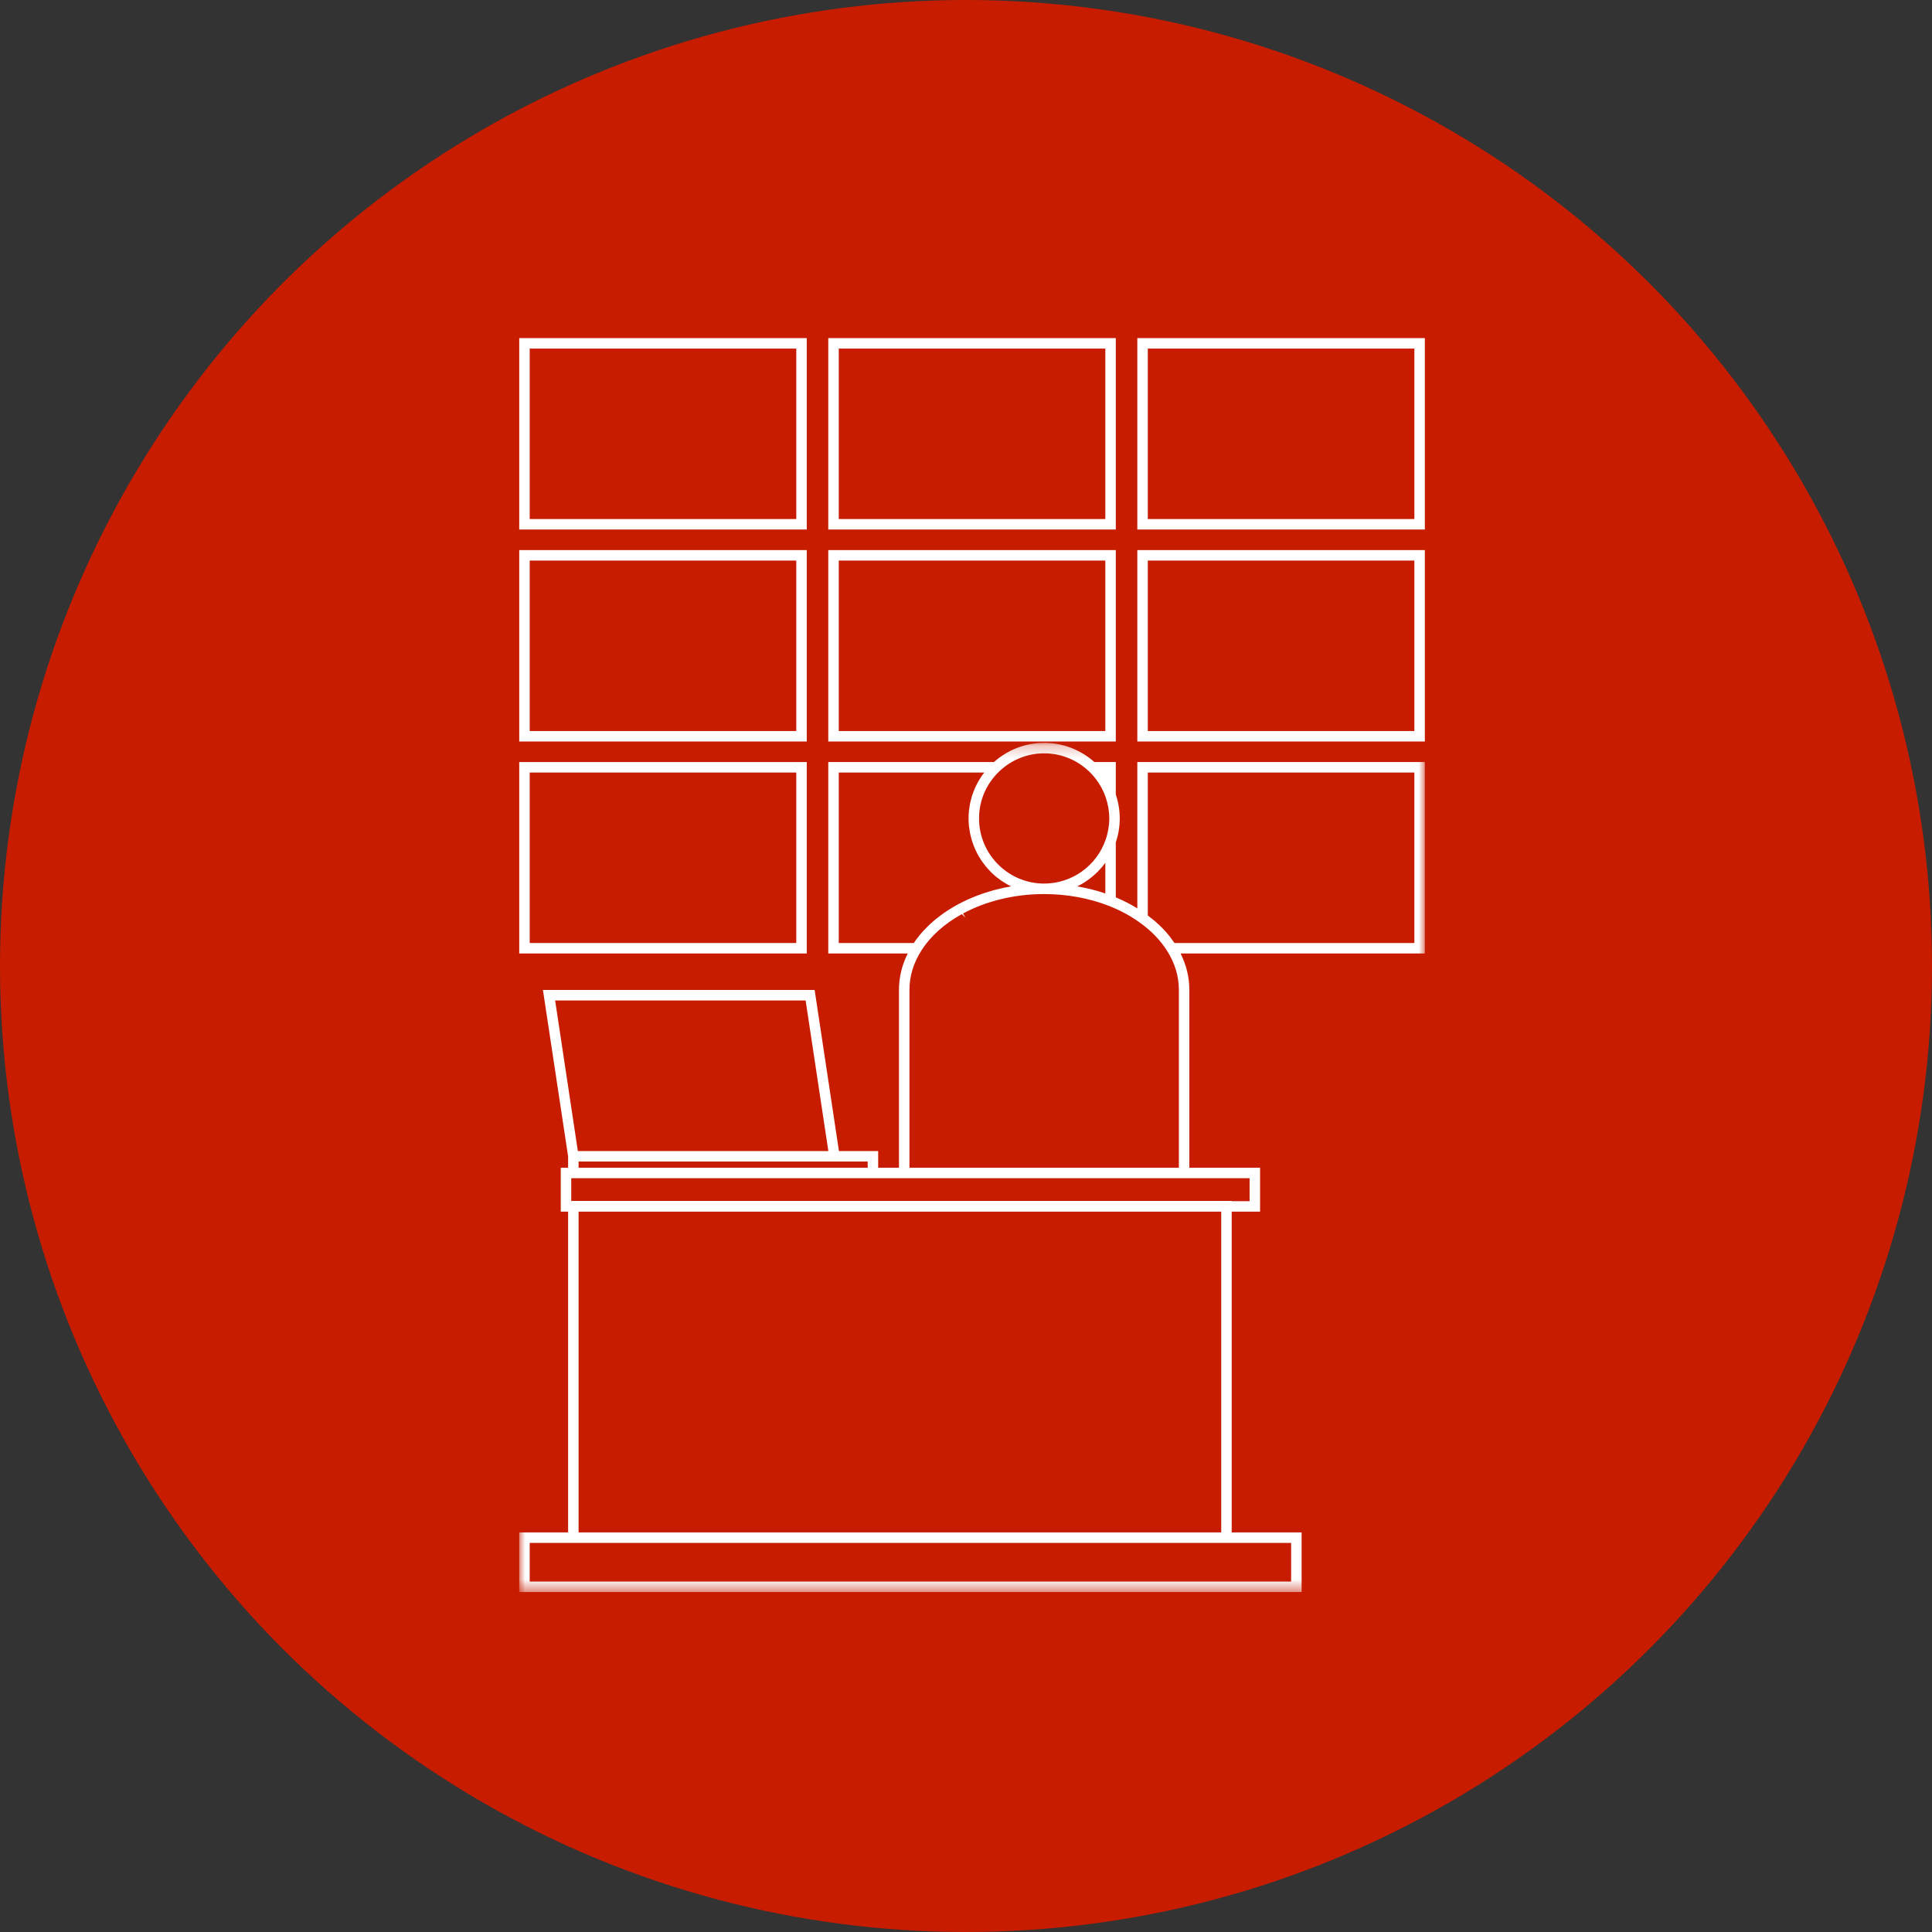
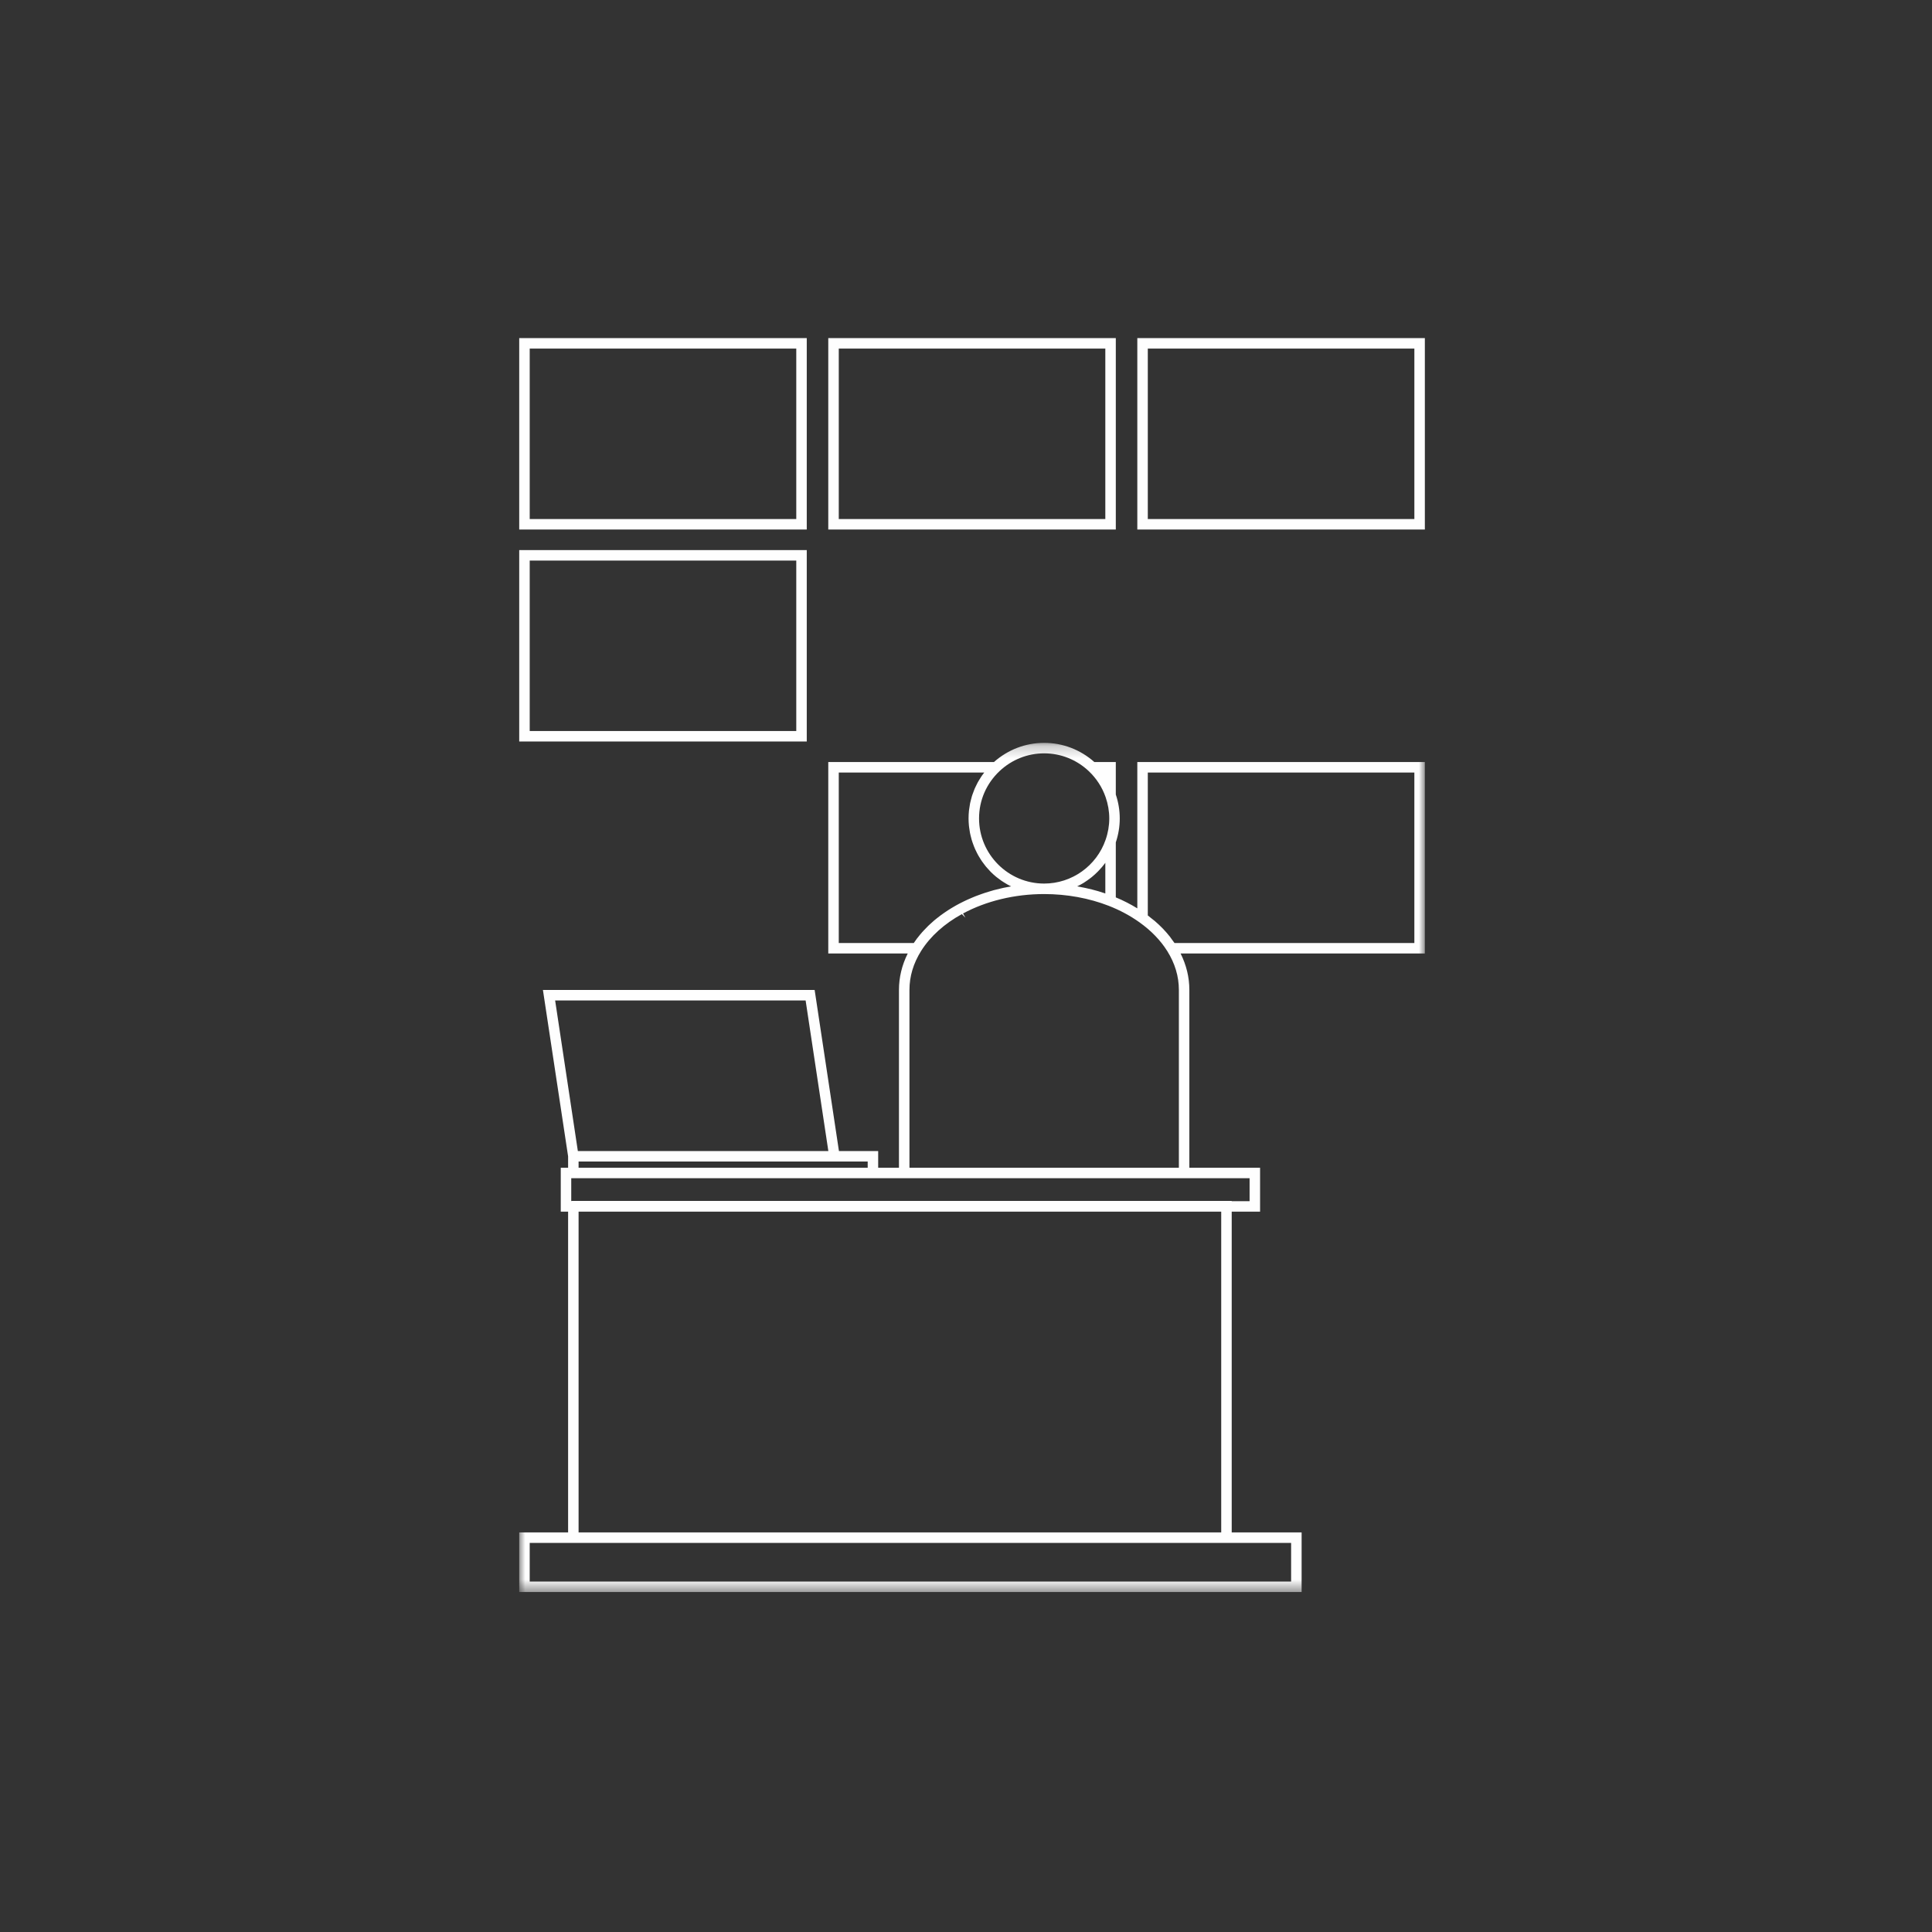
<svg xmlns="http://www.w3.org/2000/svg" xmlns:xlink="http://www.w3.org/1999/xlink" width="160px" height="160px" viewBox="0 0 160 160" version="1.1">
  <rect x="0" y="0" width="160" height="160" fill="#333333" stroke="none" />
  <title>群組 22</title>
  <desc>Created with Sketch.</desc>
  <defs>
    <polygon id="path-1" points="0 0.22 75 0.22 75 70.544 0 70.544" />
  </defs>
  <g id="Page-1" stroke="none" stroke-width="1" fill="none" fill-rule="evenodd">
    <g id="畫板" transform="translate(-207, -1181)">
      <g id="群組-22" transform="translate(207, 1181)">
-         <circle id="橢圓形copycopycopycopycopycopycopycopycopycopycopycopycopycopycopycopycopycopycopycopy" fill="#C71C00" fill-rule="nonzero" cx="80" cy="80" r="80" />
        <g id="群組" transform="translate(43, 28)">
          <path d="M0,15.853 L23.812,15.853 L23.812,0 L0,0 L0,15.853 Z M0.868,14.985 L22.944,14.985 L22.944,0.868 L0.868,0.868 L0.868,14.985 Z" id="Fill-1" fill="#FEFEFE" />
          <path d="M0,33.408 L23.812,33.408 L23.812,17.556 L0,17.556 L0,33.408 Z M0.868,32.54 L22.944,32.54 L22.944,18.424 L0.868,18.424 L0.868,32.54 Z" id="Fill-2" fill="#FEFEFE" />
-           <path d="M0,50.963 L23.812,50.963 L23.812,35.11 L0,35.11 L0,50.963 Z M0.868,50.095 L22.944,50.095 L22.944,35.978 L0.868,35.978 L0.868,50.095 Z" id="Fill-3" fill="#FEFEFE" />
          <path d="M25.594,15.853 L49.406,15.853 L49.406,0 L25.594,0 L25.594,15.853 Z M26.463,14.985 L48.538,14.985 L48.538,0.868 L26.463,0.868 L26.463,14.985 Z" id="Fill-4" fill="#FEFEFE" />
-           <path d="M26.463,32.54 L48.538,32.54 L48.538,18.424 L26.463,18.424 L26.463,32.54 Z M25.594,33.408 L49.406,33.408 L49.406,17.556 L25.594,17.556 L25.594,33.408 Z" id="Fill-5" fill="#FEFEFE" />
          <path d="M51.188,15.853 L75,15.853 L75,0 L51.188,0 L51.188,15.853 Z M52.056,14.985 L74.132,14.985 L74.132,0.868 L52.056,0.868 L52.056,14.985 Z" id="Fill-6" fill="#FEFEFE" />
-           <path d="M51.188,33.408 L75,33.408 L75,17.556 L51.188,17.556 L51.188,33.408 Z M52.056,32.54 L74.132,32.54 L74.132,18.424 L52.056,18.424 L52.056,32.54 Z" id="Fill-7" fill="#FEFEFE" />
          <g transform="translate(0, 33.3)">
            <mask id="mask-2" fill="white">
              <use xlink:href="#path-1" />
            </mask>
            <g id="Clip-9" />
            <path d="M23.718,21.553 L25.6,34.024 L4.855,34.024 L2.974,21.553 L23.718,21.553 Z M4.916,35.408 L28.859,35.408 L28.859,34.892 L4.916,34.892 L4.916,35.408 Z M4.373,38.155 L4.308,38.168 L4.308,36.276 L60.486,36.276 L60.486,38.176 L59.005,38.176 L59.005,38.155 L4.373,38.155 Z M4.916,65.608 L58.136,65.608 L58.136,39.044 L4.916,39.044 L4.916,65.608 Z M0.868,69.676 L63.925,69.676 L63.925,66.477 L0.868,66.477 L0.868,69.676 Z M38.505,2.688 L38.432,2.783 C38.389,2.839 38.346,2.895 38.308,2.95 C38.258,3.023 38.212,3.098 38.166,3.174 L38.081,3.312 C38.045,3.368 38.01,3.425 37.98,3.481 C37.939,3.556 37.901,3.633 37.859,3.722 L37.791,3.861 C37.762,3.92 37.733,3.979 37.708,4.04 C37.667,4.134 37.633,4.231 37.602,4.322 L37.544,4.476 C37.527,4.524 37.509,4.572 37.493,4.623 C37.462,4.725 37.436,4.83 37.409,4.942 L37.38,5.055 C37.365,5.112 37.35,5.169 37.339,5.225 C37.314,5.346 37.297,5.47 37.281,5.592 L37.259,5.74 C37.253,5.775 37.248,5.81 37.244,5.845 C37.223,6.055 37.212,6.269 37.212,6.48 C37.212,6.676 37.222,6.875 37.243,7.088 C37.247,7.132 37.254,7.177 37.26,7.217 L37.269,7.285 C37.285,7.403 37.304,7.541 37.33,7.676 C37.341,7.736 37.355,7.795 37.369,7.852 L37.382,7.906 C37.408,8.017 37.437,8.136 37.471,8.251 C37.494,8.326 37.518,8.399 37.546,8.482 C37.588,8.606 37.625,8.708 37.664,8.803 C37.694,8.879 37.726,8.955 37.759,9.028 C37.801,9.122 37.848,9.218 37.905,9.331 C37.942,9.402 37.979,9.474 38.019,9.546 C38.072,9.64 38.129,9.729 38.196,9.836 L38.227,9.885 C38.258,9.935 38.29,9.986 38.324,10.034 C38.393,10.133 38.467,10.229 38.538,10.32 L38.589,10.387 C38.615,10.422 38.642,10.457 38.669,10.489 C38.763,10.601 38.864,10.713 38.984,10.836 L39.004,10.857 C39.019,10.875 39.035,10.893 39.053,10.911 C39.181,11.039 39.319,11.164 39.473,11.293 C39.503,11.318 39.535,11.341 39.566,11.365 L39.623,11.408 C39.717,11.482 39.819,11.561 39.927,11.635 C39.975,11.668 40.025,11.7 40.075,11.731 L40.12,11.759 C40.211,11.818 40.311,11.88 40.413,11.938 C40.462,11.965 40.513,11.992 40.573,12.023 L40.628,12.052 C40.666,12.071 40.701,12.089 40.735,12.105 C40.511,12.143 40.293,12.186 40.088,12.23 L39.952,12.262 C39.705,12.318 39.501,12.368 39.307,12.419 C39.248,12.436 39.19,12.453 39.134,12.471 L39.007,12.508 C38.858,12.552 38.704,12.597 38.557,12.646 C38.483,12.669 38.411,12.695 38.339,12.721 L38.228,12.761 C38.093,12.809 37.957,12.857 37.826,12.908 C37.759,12.934 37.695,12.96 37.615,12.994 L37.52,13.034 C37.386,13.09 37.251,13.146 37.119,13.207 C37.024,13.25 36.93,13.296 36.821,13.348 C36.693,13.41 36.567,13.473 36.444,13.538 C36.389,13.567 36.335,13.596 36.278,13.628 L36.278,13.627 L36.155,13.696 C36.151,13.698 36.148,13.7 36.144,13.702 L36.086,13.734 L36.086,13.735 C35.988,13.791 35.892,13.847 35.795,13.906 C35.704,13.961 35.613,14.018 35.523,14.075 C35.406,14.151 35.293,14.228 35.182,14.305 C35.095,14.365 35.01,14.424 34.927,14.486 C34.814,14.569 34.706,14.654 34.598,14.74 L34.512,14.809 C34.463,14.848 34.415,14.887 34.366,14.928 C34.267,15.012 34.172,15.099 34.063,15.2 L34,15.256 C33.949,15.304 33.897,15.351 33.848,15.399 C33.741,15.502 33.64,15.611 33.529,15.73 L33.471,15.792 C33.436,15.828 33.401,15.864 33.371,15.898 C33.251,16.034 33.132,16.18 32.998,16.353 L32.938,16.426 C32.847,16.549 32.759,16.672 32.676,16.795 L26.463,16.795 L26.463,2.678 L38.512,2.678 C38.51,2.682 38.507,2.685 38.505,2.688 L38.505,2.688 Z M54.629,20.678 L54.629,35.407 L32.317,35.407 L32.317,20.678 C32.317,19.563 32.641,18.48 33.279,17.46 C34.049,16.233 35.222,15.192 36.657,14.403 L36.95,14.698 L36.754,14.35 C38.655,13.328 41.001,12.742 43.472,12.742 C45.339,12.742 47.186,13.078 48.814,13.713 C49.741,14.074 50.601,14.536 51.37,15.085 C52.337,15.776 53.109,16.575 53.665,17.46 C54.305,18.481 54.629,19.563 54.629,20.678 L54.629,20.678 Z M53.301,15.601 C53.091,15.385 52.866,15.173 52.632,14.971 C52.595,14.94 52.556,14.91 52.478,14.85 L52.364,14.76 C52.269,14.682 52.165,14.598 52.056,14.514 L52.056,2.678 L74.131,2.678 L74.131,16.795 L54.266,16.795 C54.193,16.691 54.114,16.585 54.018,16.456 L53.964,16.379 C53.939,16.343 53.915,16.308 53.889,16.275 C53.719,16.06 53.527,15.839 53.301,15.601 L53.301,15.601 Z M46.731,11.822 L46.805,11.773 C46.976,11.665 47.148,11.544 47.316,11.413 L47.417,11.335 C47.584,11.198 47.752,11.046 47.916,10.881 L48.013,10.779 C48.198,10.583 48.34,10.418 48.473,10.241 C48.494,10.212 48.516,10.182 48.538,10.152 L48.538,12.692 C48.39,12.642 48.237,12.593 48.082,12.546 L48.019,12.526 C47.981,12.515 47.942,12.502 47.906,12.492 C47.589,12.401 47.263,12.318 46.933,12.247 L46.729,12.205 C46.549,12.168 46.376,12.136 46.206,12.106 C46.401,12.012 46.573,11.919 46.731,11.822 L46.731,11.822 Z M43.472,1.089 C44.847,1.089 46.159,1.611 47.165,2.56 C47.797,3.155 48.28,3.9 48.561,4.713 C48.763,5.292 48.865,5.887 48.865,6.48 C48.865,7.075 48.763,7.67 48.561,8.248 C47.809,10.416 45.764,11.873 43.472,11.873 C40.5,11.873 38.081,9.454 38.081,6.48 C38.081,4.985 38.684,3.593 39.779,2.56 C40.786,1.611 42.097,1.089 43.472,1.089 L43.472,1.089 Z M64.794,65.608 L59.005,65.608 L59.005,39.044 L61.354,39.044 L61.354,35.407 L55.497,35.407 L55.497,20.678 C55.497,19.643 55.253,18.63 54.771,17.664 L75,17.664 L75,1.81 L51.188,1.81 L51.188,13.927 C50.626,13.581 50.028,13.275 49.406,13.017 L49.406,8.462 C49.623,7.814 49.733,7.148 49.733,6.48 C49.733,5.814 49.623,5.147 49.406,4.5 L49.406,1.81 L47.63,1.81 C46.481,0.784 45.007,0.22 43.472,0.22 C41.938,0.22 40.464,0.784 39.314,1.81 L25.594,1.81 L25.594,17.664 L32.174,17.664 C31.693,18.63 31.448,19.642 31.448,20.678 L31.448,35.407 L29.727,35.407 L29.727,34.024 L26.478,34.024 L24.521,21.052 L24.464,20.685 L1.963,20.685 L4.048,34.464 L4.048,35.407 L3.44,35.407 L3.44,39.044 L4.048,39.044 L4.048,65.608 L-7.42574257e-05,65.608 L-7.42574257e-05,70.544 L64.794,70.544 L64.794,65.608 Z" id="Fill-8" fill="#FEFEFE" mask="url(#mask-2)" />
          </g>
        </g>
      </g>
    </g>
  </g>
</svg>